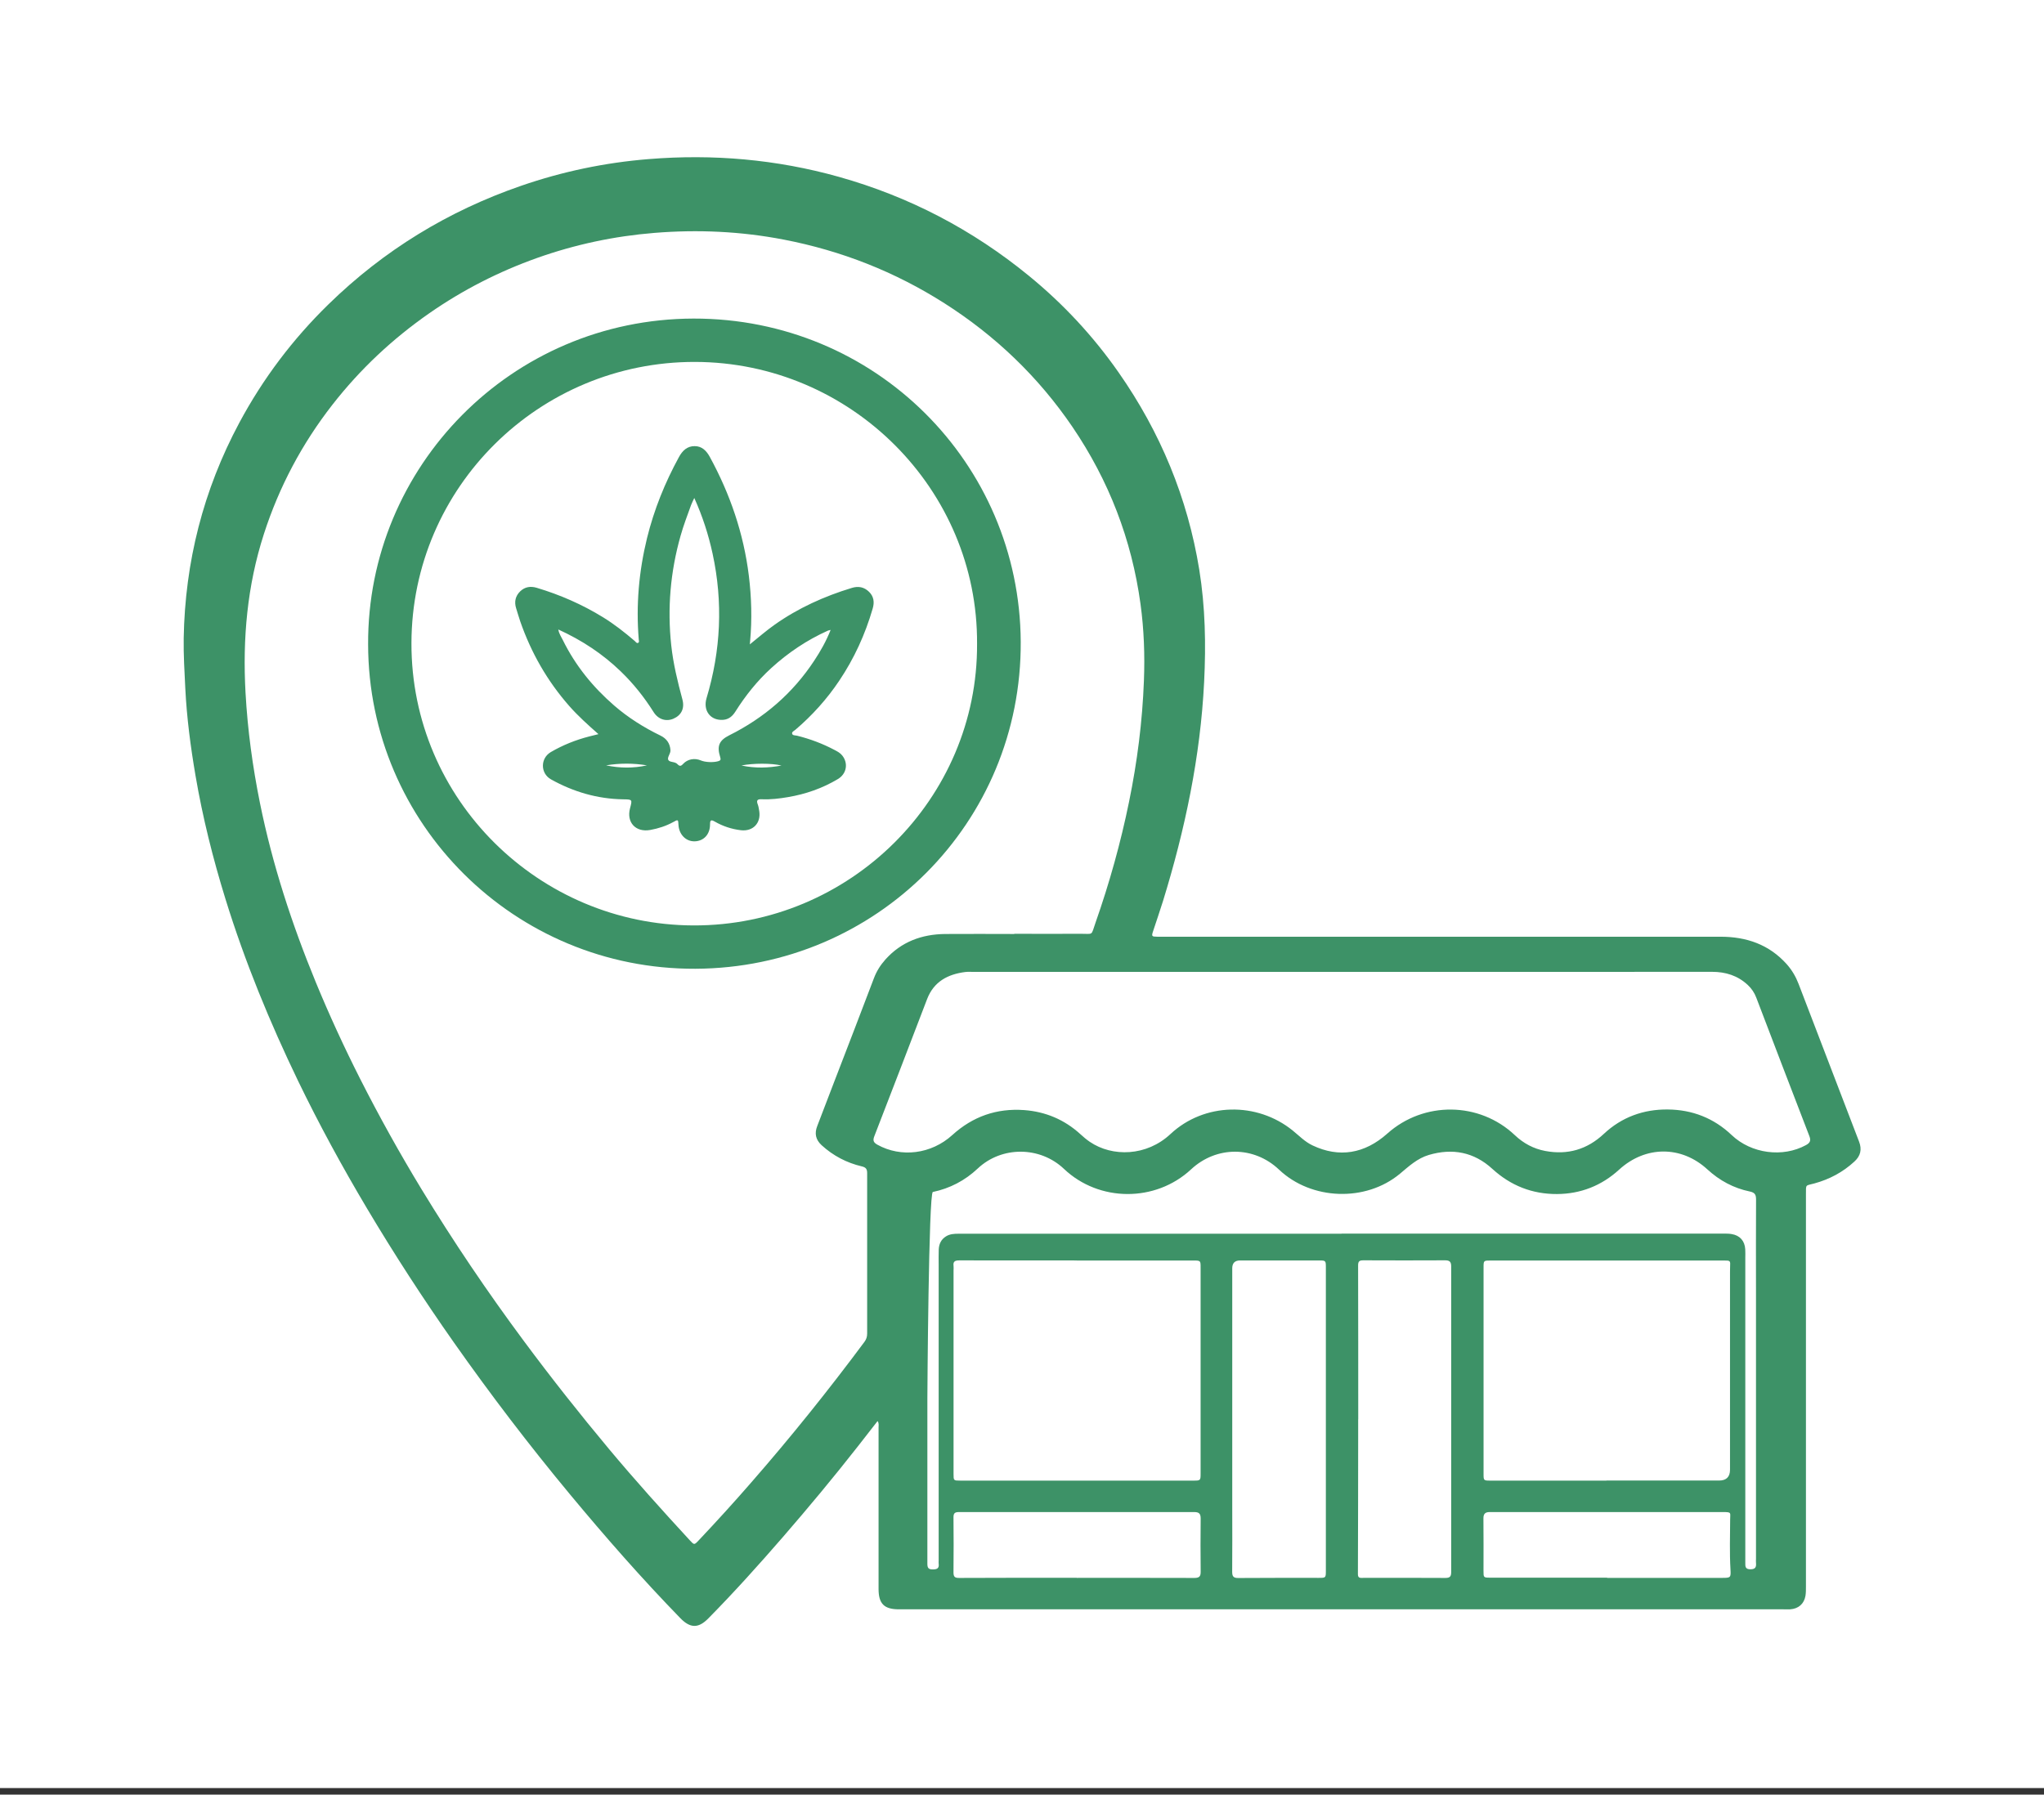
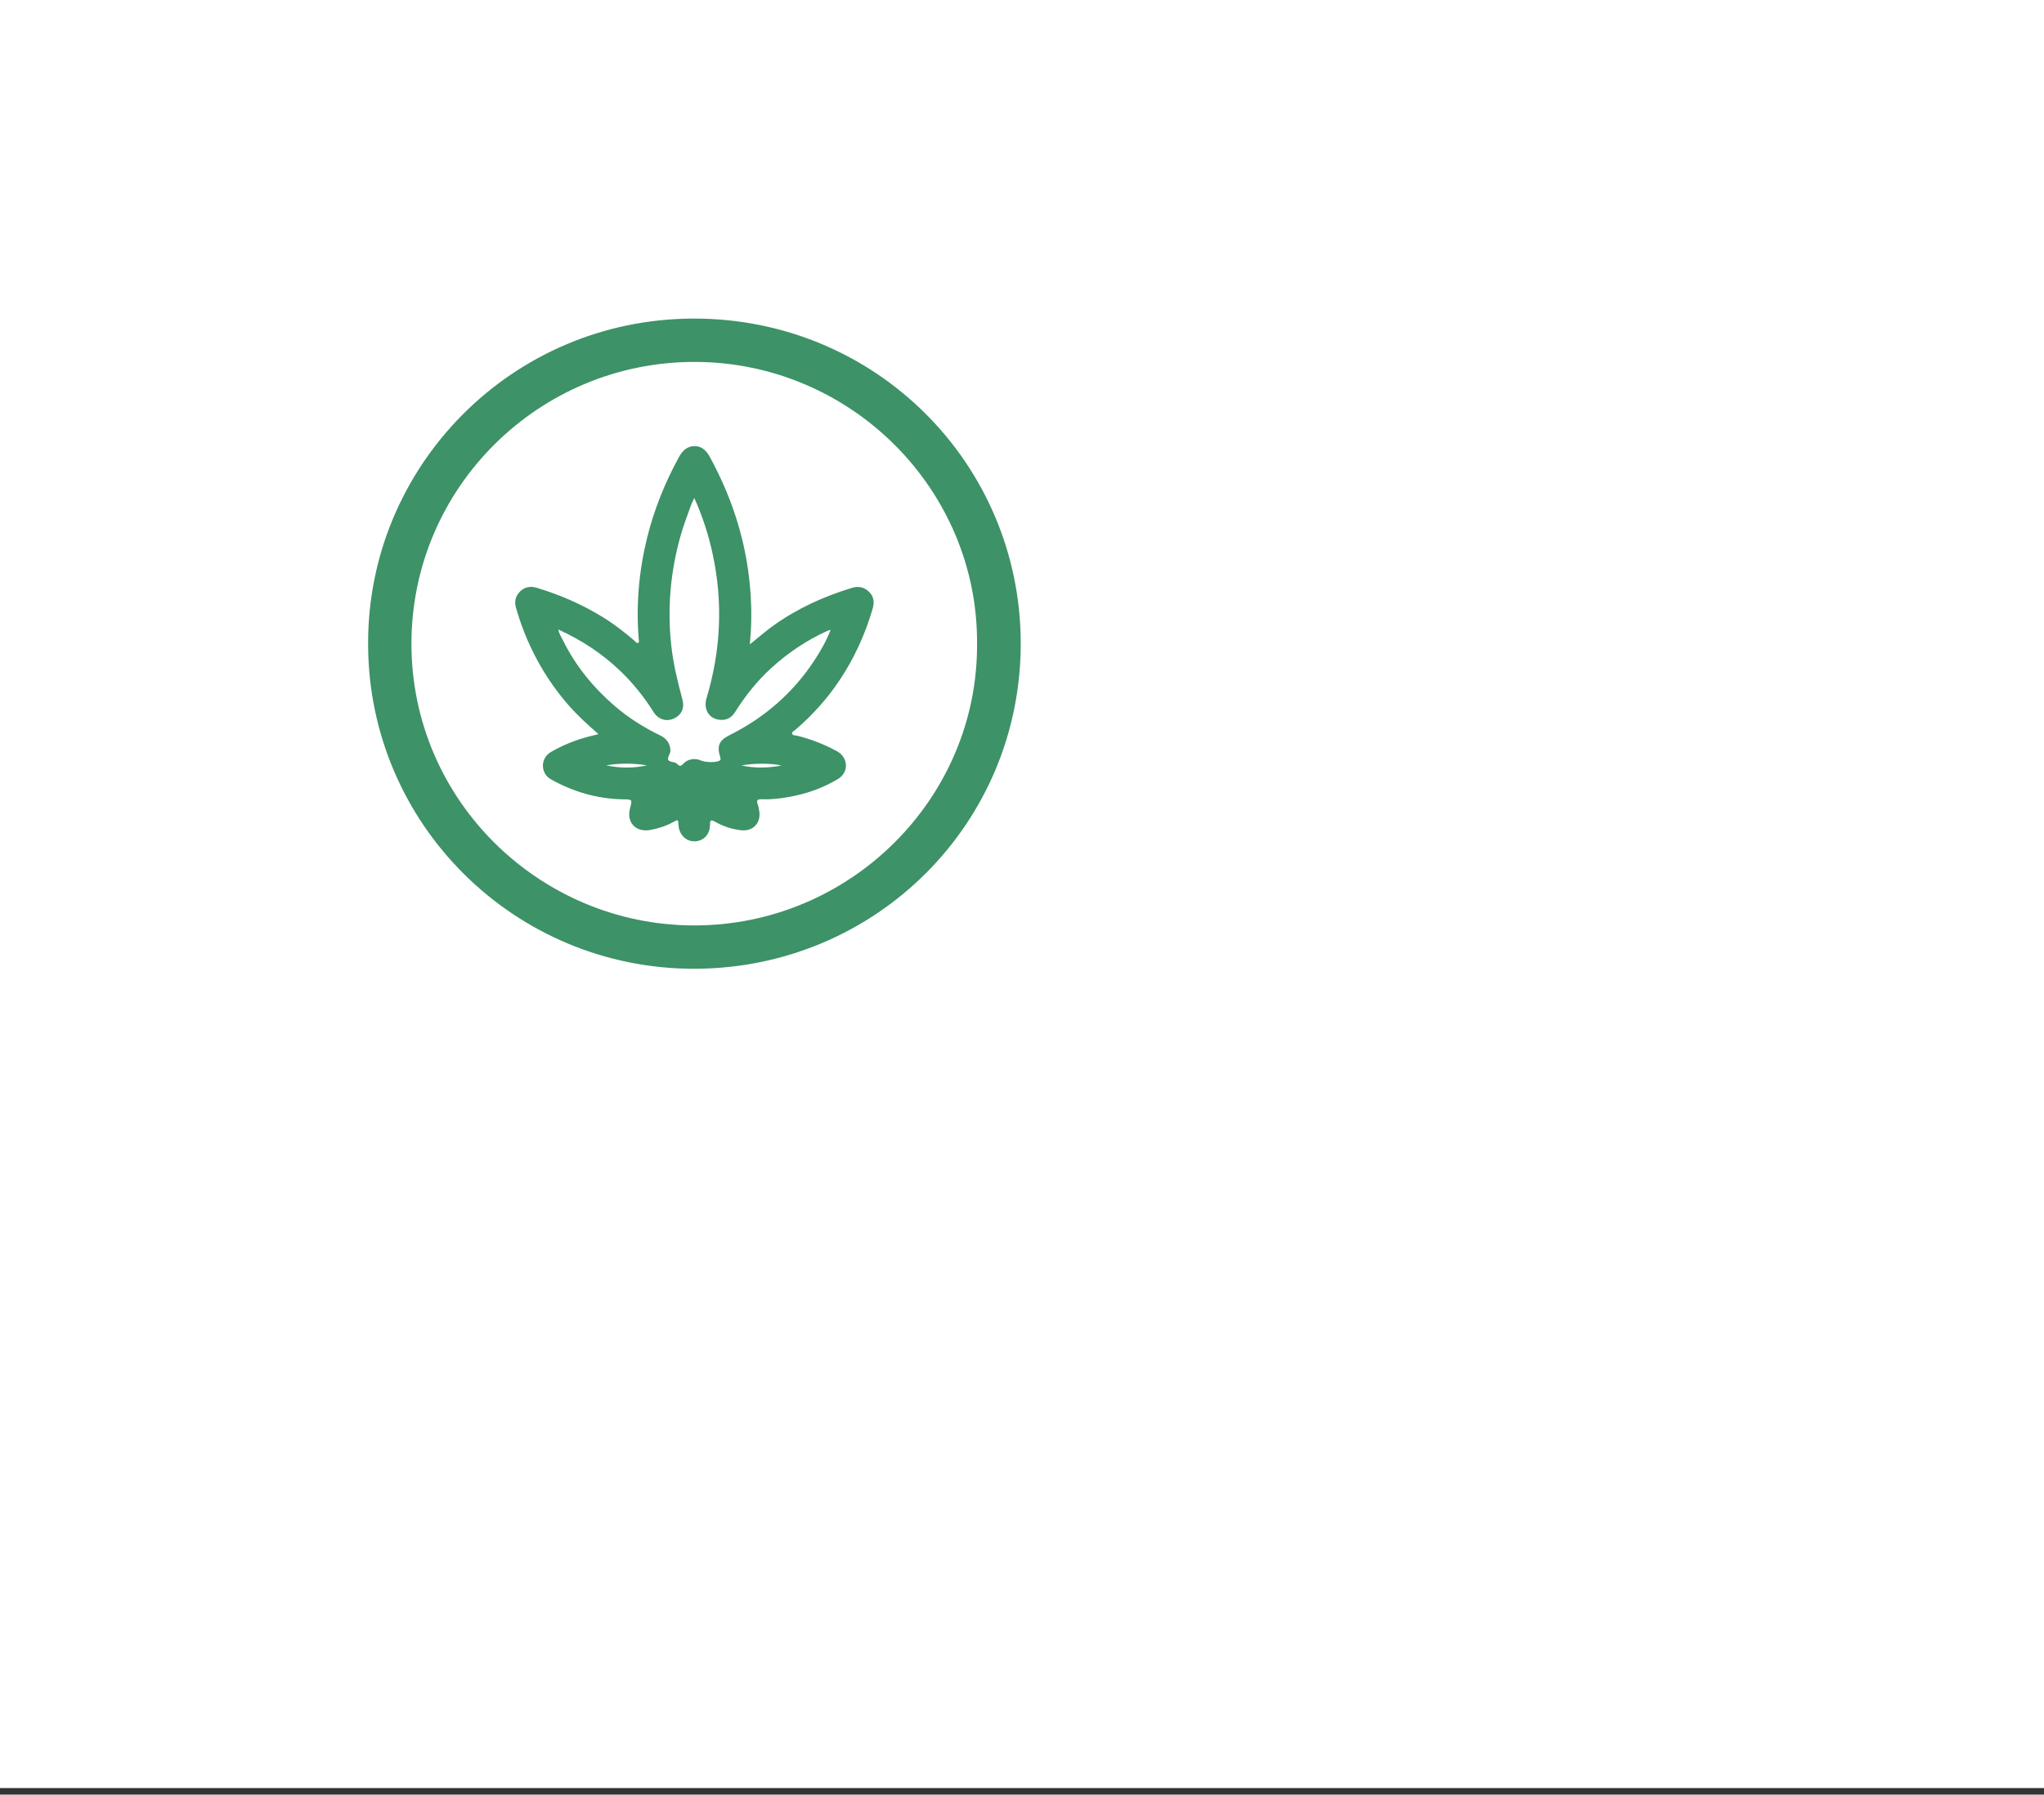
<svg xmlns="http://www.w3.org/2000/svg" width="156" height="137" viewBox="0 0 156 137" fill="none">
  <rect x="0" y="0" width="156" height="137" fill="#333333" stroke="none" />
  <rect width="156" height="136.5" fill="white" />
  <g clip-path="url(#clip0_888_5422)">
-     <path d="M66.962 108.504C66.452 109.158 65.963 109.788 65.468 110.422C63.619 112.782 61.703 115.086 59.741 117.349C57.901 119.47 56.026 121.556 54.059 123.55C53.294 124.327 52.678 124.306 51.918 123.525C48.968 120.49 46.185 117.313 43.485 114.06C40.381 110.32 37.441 106.464 34.648 102.495C32.304 99.161 30.093 95.751 28.008 92.249C26.123 89.078 24.36 85.845 22.754 82.526C20.584 78.025 18.688 73.417 17.21 68.637C16.252 65.541 15.467 62.405 14.922 59.213C14.545 57.006 14.254 54.793 14.142 52.55C14.081 51.272 14 49.998 14.02 48.719C14.122 42.903 15.513 37.413 18.265 32.272C20.069 28.907 22.342 25.893 25.078 23.224C29.293 19.108 34.2 16.109 39.765 14.186C42.919 13.095 46.165 12.415 49.498 12.146C54.426 11.745 59.267 12.166 64.026 13.501C69.392 15.008 74.223 17.535 78.529 21.057C81.154 23.203 83.447 25.67 85.383 28.446C88.563 32.998 90.637 38.001 91.529 43.487C91.988 46.334 92.044 49.186 91.901 52.053C91.616 57.772 90.444 63.324 88.762 68.784C88.522 69.555 88.257 70.317 88.008 71.078C87.875 71.479 87.896 71.504 88.334 71.509C88.436 71.509 88.538 71.509 88.645 71.509C102.867 71.509 117.085 71.509 131.308 71.509C133.285 71.509 135.018 72.098 136.368 73.61C136.765 74.057 137.056 74.554 137.27 75.112C138.804 79.126 140.343 83.14 141.887 87.154C142.116 87.753 141.999 88.246 141.525 88.677C140.649 89.484 139.629 90.027 138.483 90.341C137.785 90.534 137.831 90.377 137.831 91.169C137.831 101.161 137.831 111.148 137.831 121.14C137.831 121.368 137.831 121.601 137.795 121.825C137.688 122.444 137.255 122.814 136.628 122.855C136.46 122.865 136.292 122.855 136.128 122.855C113.62 122.855 91.116 122.855 68.608 122.855C67.476 122.855 67.053 122.429 67.053 121.297C67.053 117.192 67.053 113.086 67.053 108.981C67.053 108.834 67.094 108.676 66.987 108.494L66.962 108.504ZM77.418 71.286C79.085 71.286 80.751 71.296 82.412 71.286C83.498 71.276 83.243 71.479 83.62 70.413C84.675 67.404 85.531 64.339 86.168 61.218C86.795 58.163 87.187 55.083 87.305 51.967C87.381 50.008 87.31 48.054 87.045 46.111C86.372 41.188 84.629 36.677 81.837 32.571C79.243 28.765 75.976 25.634 72.083 23.153C68.307 20.747 64.215 19.139 59.817 18.291C56.556 17.662 53.264 17.51 49.951 17.779C46.879 18.027 43.892 18.662 40.993 19.692C38.073 20.732 35.331 22.128 32.778 23.904C29.955 25.868 27.483 28.187 25.374 30.892C23.05 33.87 21.307 37.159 20.145 40.752C18.866 44.705 18.509 48.754 18.739 52.885C18.897 55.722 19.279 58.523 19.84 61.304C20.793 66.008 22.275 70.545 24.1 74.98C25.134 77.492 26.271 79.959 27.499 82.384C28.946 85.236 30.5 88.032 32.161 90.768C34.592 94.766 37.212 98.644 40.004 102.404C42.083 105.205 44.244 107.94 46.481 110.62C48.474 113.005 50.548 115.309 52.652 117.592C52.978 117.943 52.983 117.953 53.31 117.608C54.68 116.156 56.026 114.68 57.335 113.172C60.362 109.706 63.236 106.124 65.978 102.434C66.121 102.242 66.182 102.044 66.182 101.805C66.182 97.72 66.177 93.635 66.182 89.55C66.182 89.235 66.075 89.113 65.774 89.042C64.612 88.768 63.588 88.23 62.706 87.424C62.248 87.002 62.151 86.525 62.375 85.957C62.808 84.835 63.231 83.714 63.664 82.592C64.679 79.954 65.698 77.325 66.697 74.681C66.9 74.143 67.196 73.671 67.578 73.245C68.791 71.895 70.345 71.322 72.124 71.301C73.887 71.286 75.645 71.301 77.408 71.301L77.418 71.286ZM102.444 74.194C93.063 74.194 83.681 74.194 74.3 74.194C74.086 74.194 73.872 74.179 73.663 74.204C72.328 74.376 71.268 74.94 70.758 76.269C69.418 79.761 68.088 83.247 66.732 86.733C66.605 87.058 66.656 87.21 66.956 87.383C68.766 88.393 71.074 88.114 72.684 86.647C74.244 85.231 76.068 84.592 78.168 84.744C79.798 84.866 81.235 85.47 82.448 86.576C82.677 86.784 82.917 86.992 83.172 87.165C84.904 88.342 87.513 88.276 89.333 86.571C91.906 84.165 95.927 84.089 98.663 86.307C99.158 86.708 99.596 87.17 100.182 87.444C102.195 88.398 104.146 88.088 105.884 86.535C108.667 84.049 112.911 84.1 115.612 86.657C116.27 87.281 117.044 87.698 117.936 87.865C119.643 88.185 121.136 87.753 122.41 86.556C123.776 85.277 125.442 84.678 127.287 84.698C129.142 84.714 130.793 85.348 132.164 86.652C133.667 88.078 136.067 88.383 137.831 87.418C138.126 87.256 138.233 87.094 138.095 86.738C136.735 83.217 135.39 79.695 134.044 76.168C133.902 75.787 133.682 75.462 133.387 75.188C132.617 74.473 131.7 74.189 130.655 74.189C119.954 74.199 113.136 74.194 102.439 74.194H102.444ZM102.388 94.173C112.101 94.173 121.819 94.173 131.532 94.173C131.741 94.173 131.955 94.173 132.159 94.208C132.786 94.31 133.158 94.726 133.198 95.36C133.214 95.579 133.203 95.802 133.203 96.025C133.203 103.784 133.203 111.543 133.203 119.298C133.203 119.572 133.183 119.795 133.591 119.8C133.988 119.8 134.049 119.617 134.019 119.303C134.009 119.206 134.019 119.105 134.019 119.008C134.019 112.112 134.019 105.21 134.019 98.314C134.019 96.066 134.009 93.823 134.024 91.575C134.024 91.204 133.937 91.042 133.55 90.96C132.317 90.707 131.236 90.123 130.314 89.276C128.327 87.444 125.58 87.454 123.572 89.291C122.237 90.514 120.637 91.143 118.833 91.153C116.947 91.163 115.296 90.514 113.895 89.23C112.494 87.946 110.858 87.637 109.049 88.169C108.172 88.428 107.52 89.037 106.842 89.606C104.233 91.778 100.085 91.63 97.619 89.291C95.703 87.474 92.839 87.464 90.902 89.271C88.191 91.793 83.88 91.778 81.2 89.23C79.375 87.5 76.455 87.479 74.621 89.205C73.647 90.123 72.501 90.722 71.196 90.996C70.875 91.062 70.778 106.408 70.778 106.722C70.784 116.014 70.784 110.082 70.778 119.379C70.778 119.693 70.86 119.81 71.191 119.81C71.522 119.81 71.686 119.724 71.64 119.374C71.629 119.287 71.64 119.201 71.64 119.115C71.64 111.604 71.64 104.089 71.64 96.578C71.64 96.187 71.629 95.792 71.645 95.401C71.66 94.975 71.823 94.614 72.205 94.381C72.501 94.198 72.832 94.183 73.168 94.183C82.907 94.183 92.65 94.183 102.388 94.183V94.173ZM82.193 96.223C79.202 96.223 76.211 96.223 73.214 96.218C72.883 96.218 72.73 96.299 72.776 96.644C72.791 96.756 72.776 96.873 72.776 96.989C72.776 102.17 72.776 107.347 72.776 112.528C72.776 113.025 72.776 113.03 73.301 113.03C79.222 113.03 85.144 113.03 91.06 113.03C91.631 113.03 91.631 113.03 91.631 112.457C91.631 107.225 91.631 101.998 91.631 96.766C91.631 96.238 91.631 96.228 91.091 96.228C88.125 96.228 85.159 96.228 82.193 96.228V96.223ZM122.604 113.025C125.468 113.025 128.332 113.025 131.196 113.025C131.756 113.025 132.036 112.749 132.036 112.198C132.036 107.159 132.036 102.125 132.036 97.086C132.036 96.969 132.036 96.857 132.042 96.741C132.067 96.228 132.072 96.228 131.568 96.228C125.636 96.228 119.704 96.228 113.773 96.228C113.233 96.228 113.227 96.228 113.227 96.756C113.227 102.008 113.227 107.265 113.227 112.518C113.227 113.02 113.233 113.03 113.747 113.03C116.703 113.03 119.653 113.03 122.609 113.03L122.604 113.025ZM101.191 108.392C101.191 104.505 101.191 100.613 101.191 96.725C101.191 96.243 101.17 96.223 100.691 96.223C98.674 96.223 96.656 96.223 94.643 96.223C94.249 96.223 94.05 96.419 94.046 96.812C94.046 102.962 94.046 109.113 94.046 115.263C94.046 116.836 94.057 118.409 94.041 119.983C94.041 120.343 94.133 120.47 94.515 120.465C96.559 120.449 98.602 120.455 100.64 120.455C101.186 120.455 101.191 120.455 101.191 119.901C101.191 116.065 101.191 112.228 101.191 108.387V108.392ZM103.657 108.351C103.657 108.823 103.657 109.3 103.657 109.772C103.652 113.238 103.652 116.704 103.637 120.17C103.637 120.475 103.8 120.46 104.004 120.455C106.108 120.455 108.218 120.444 110.323 120.46C110.674 120.46 110.756 120.333 110.756 120.008C110.751 112.228 110.751 104.454 110.756 96.675C110.756 96.319 110.634 96.213 110.287 96.213C108.208 96.223 106.124 96.223 104.045 96.213C103.749 96.213 103.652 96.289 103.652 96.604C103.662 100.516 103.662 104.434 103.662 108.346L103.657 108.351ZM82.183 120.455C85.174 120.455 88.166 120.449 91.157 120.46C91.534 120.46 91.641 120.343 91.636 119.978C91.621 118.623 91.621 117.268 91.636 115.913C91.636 115.532 91.488 115.431 91.137 115.431C85.154 115.436 79.171 115.436 73.189 115.431C72.898 115.431 72.771 115.502 72.771 115.816C72.786 117.222 72.786 118.628 72.771 120.033C72.771 120.363 72.863 120.465 73.204 120.46C76.195 120.444 79.187 120.449 82.178 120.449L82.183 120.455ZM122.655 120.455C125.595 120.455 128.536 120.455 131.481 120.455C132.077 120.455 132.108 120.424 132.072 119.82C131.996 118.541 132.042 117.263 132.047 115.984C132.047 115.471 132.179 115.431 131.491 115.431C125.687 115.431 119.878 115.431 114.073 115.431C113.946 115.431 113.819 115.431 113.686 115.431C113.355 115.431 113.212 115.568 113.217 115.918C113.232 117.247 113.222 118.577 113.222 119.906C113.222 120.439 113.222 120.439 113.752 120.439C116.718 120.439 119.689 120.439 122.655 120.439V120.455Z" fill="#3D9267" />
    <path d="M28.095 49.196C28.029 35.642 39.016 24.35 52.932 24.32C66.788 24.294 77.826 35.347 77.903 48.988C77.979 62.821 66.87 73.894 53.08 73.955C39.286 74.016 28.115 62.898 28.095 49.191V49.196ZM74.57 49.15C74.646 37.372 64.949 27.649 53.039 27.629C41.156 27.608 31.428 37.194 31.402 49.094C31.372 61.06 41.166 70.606 52.912 70.647C64.852 70.692 74.636 60.969 74.57 49.15Z" fill="#3D9267" />
    <path d="M45.666 56.037C44.85 55.316 44.111 54.651 43.449 53.9C41.767 51.987 40.534 49.825 39.703 47.43C39.591 47.105 39.5 46.77 39.393 46.44C39.235 45.943 39.337 45.491 39.709 45.136C40.06 44.801 40.488 44.73 40.962 44.872C42.741 45.405 44.427 46.141 46.012 47.115C46.879 47.648 47.673 48.272 48.443 48.932C48.519 48.993 48.581 49.125 48.693 49.079C48.81 49.033 48.754 48.897 48.749 48.805C48.535 46.197 48.759 43.624 49.381 41.081C49.916 38.91 50.746 36.849 51.822 34.885C52.087 34.403 52.443 34.053 53.019 34.058C53.58 34.058 53.921 34.419 54.176 34.885C55.725 37.722 56.755 40.731 57.152 43.944C57.356 45.608 57.402 47.283 57.249 48.957C57.244 49.018 57.239 49.079 57.228 49.191C57.886 48.663 58.482 48.14 59.129 47.684C60.928 46.415 62.905 45.522 65.01 44.882C65.519 44.725 65.953 44.816 66.325 45.177C66.692 45.537 66.748 45.974 66.605 46.456C66.034 48.425 65.193 50.267 64.047 51.972C63.109 53.372 61.988 54.616 60.704 55.712C60.602 55.798 60.413 55.874 60.459 56.021C60.5 56.153 60.699 56.133 60.831 56.163C61.835 56.412 62.788 56.772 63.7 57.255C63.914 57.366 64.133 57.483 64.286 57.681C64.75 58.269 64.623 59.066 63.95 59.472C62.773 60.178 61.489 60.624 60.138 60.852C59.481 60.964 58.813 61.045 58.146 61.015C57.84 61 57.702 61.071 57.83 61.401C57.896 61.563 57.916 61.746 57.947 61.923C58.09 62.832 57.468 63.486 56.551 63.38C55.842 63.298 55.17 63.075 54.553 62.72C54.268 62.557 54.191 62.603 54.191 62.933C54.191 63.699 53.707 64.212 53.014 64.227C52.346 64.242 51.822 63.704 51.781 62.969C51.761 62.553 51.755 62.547 51.373 62.761C50.828 63.06 50.242 63.248 49.63 63.359C48.52 63.562 47.796 62.781 48.086 61.7C48.265 61.03 48.265 61.03 47.561 61.02C45.594 60.989 43.765 60.452 42.053 59.498C41.237 59.041 41.227 57.889 42.042 57.412C42.955 56.879 43.933 56.488 44.957 56.224C45.166 56.169 45.375 56.118 45.666 56.047V56.037ZM42.608 48.044C42.669 48.394 42.837 48.623 42.96 48.871C43.913 50.805 45.243 52.444 46.868 53.855C47.938 54.783 49.131 55.534 50.405 56.153C50.874 56.382 51.134 56.747 51.169 57.265C51.19 57.539 50.899 57.818 51.006 58.016C51.113 58.214 51.516 58.122 51.709 58.34C51.867 58.508 51.974 58.498 52.138 58.315C52.484 57.94 53.024 57.853 53.488 58.051C53.834 58.198 54.436 58.214 54.792 58.117C54.986 58.066 55.032 58.001 54.966 57.797C54.701 56.955 54.879 56.524 55.659 56.133C58.324 54.803 60.5 52.926 62.136 50.444C62.62 49.714 63.053 48.952 63.394 48.09C63.287 48.115 63.236 48.12 63.191 48.14C61.585 48.861 60.143 49.83 58.849 51.013C57.784 51.987 56.892 53.108 56.123 54.326C55.908 54.666 55.628 54.915 55.205 54.951C54.232 55.032 53.636 54.255 53.926 53.291C55.017 49.653 55.19 45.979 54.385 42.264C54.074 40.828 53.626 39.432 52.989 38.016C52.887 38.24 52.805 38.392 52.744 38.554C52.464 39.336 52.163 40.112 51.939 40.914C51.164 43.654 50.925 46.435 51.23 49.267C51.383 50.673 51.715 52.033 52.081 53.393C52.265 54.078 52.005 54.605 51.389 54.869C50.833 55.103 50.237 54.92 49.885 54.362C49.172 53.23 48.346 52.19 47.383 51.261C45.997 49.922 44.417 48.876 42.598 48.049L42.608 48.044ZM46.257 58.427C47.296 58.645 48.336 58.66 49.376 58.427C48.336 58.254 47.296 58.254 46.257 58.427ZM59.644 58.442C58.895 58.254 57.468 58.259 56.586 58.437C57.651 58.665 58.65 58.625 59.644 58.442Z" fill="#3D9267" />
  </g>
  <defs>
    <clipPath id="clip0_888_5422">
      <rect width="127.969" height="112.125" fill="white" transform="translate(14.01 11.999)" />
    </clipPath>
  </defs>
</svg>